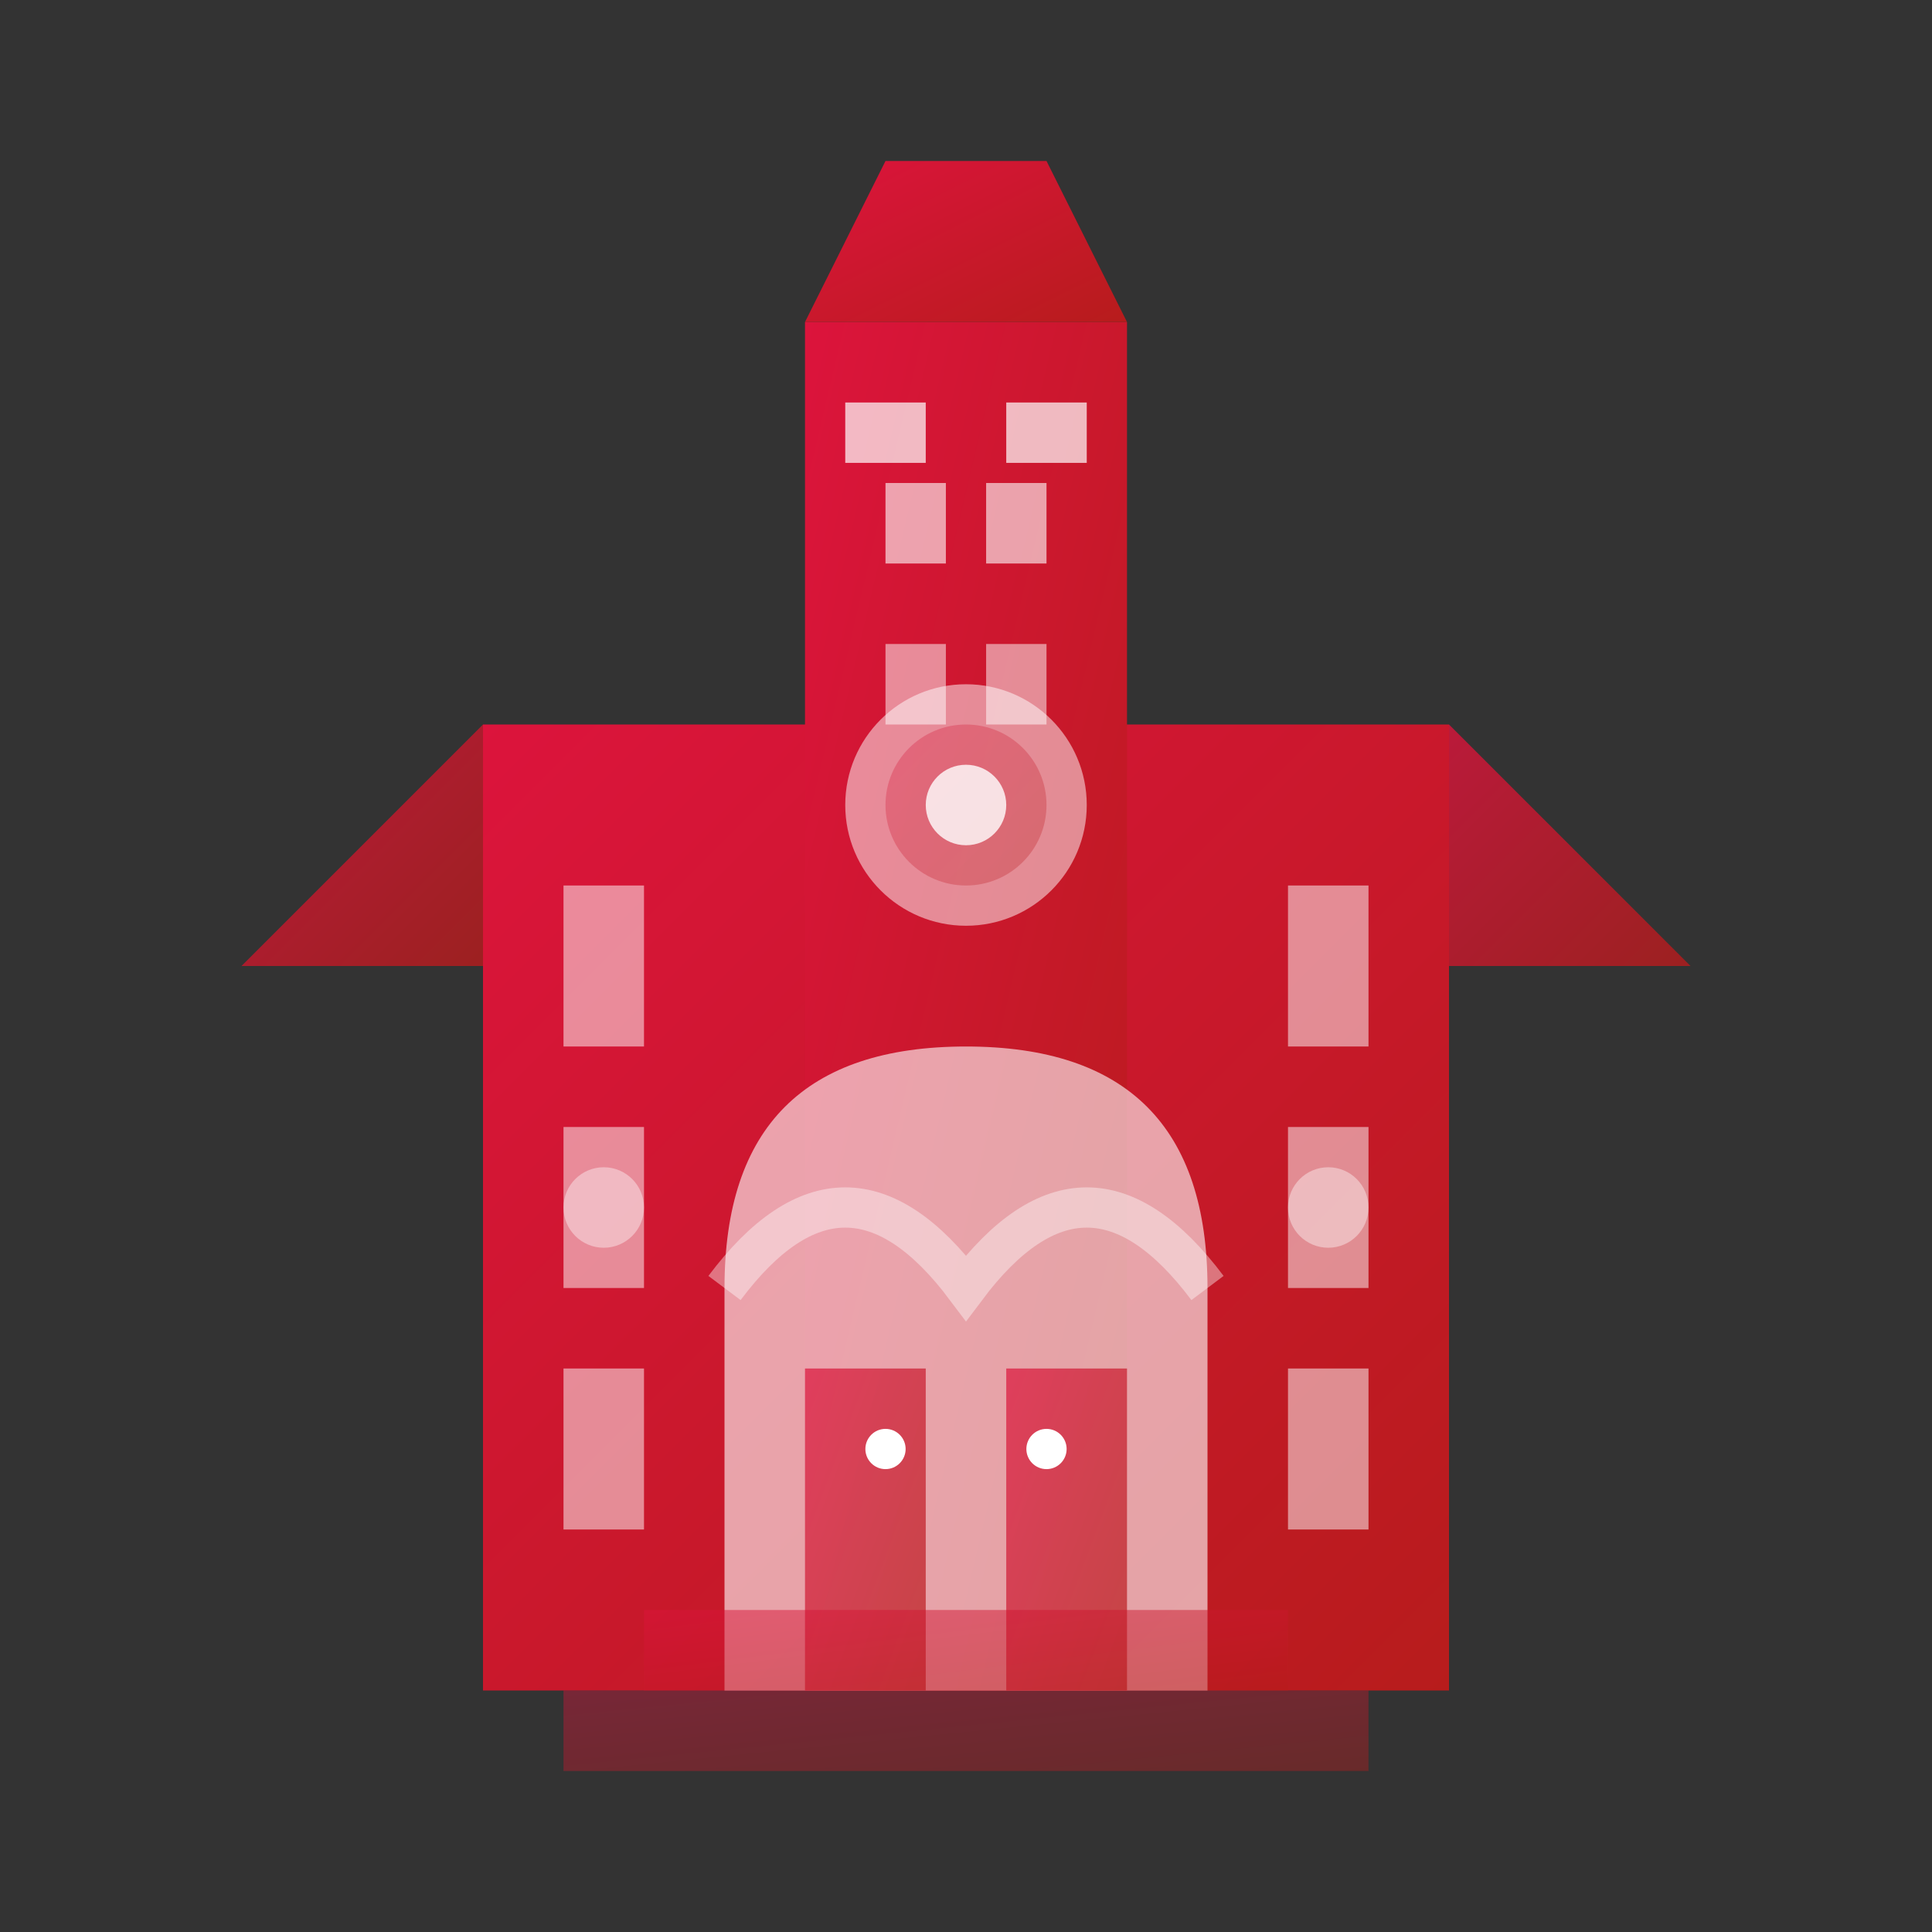
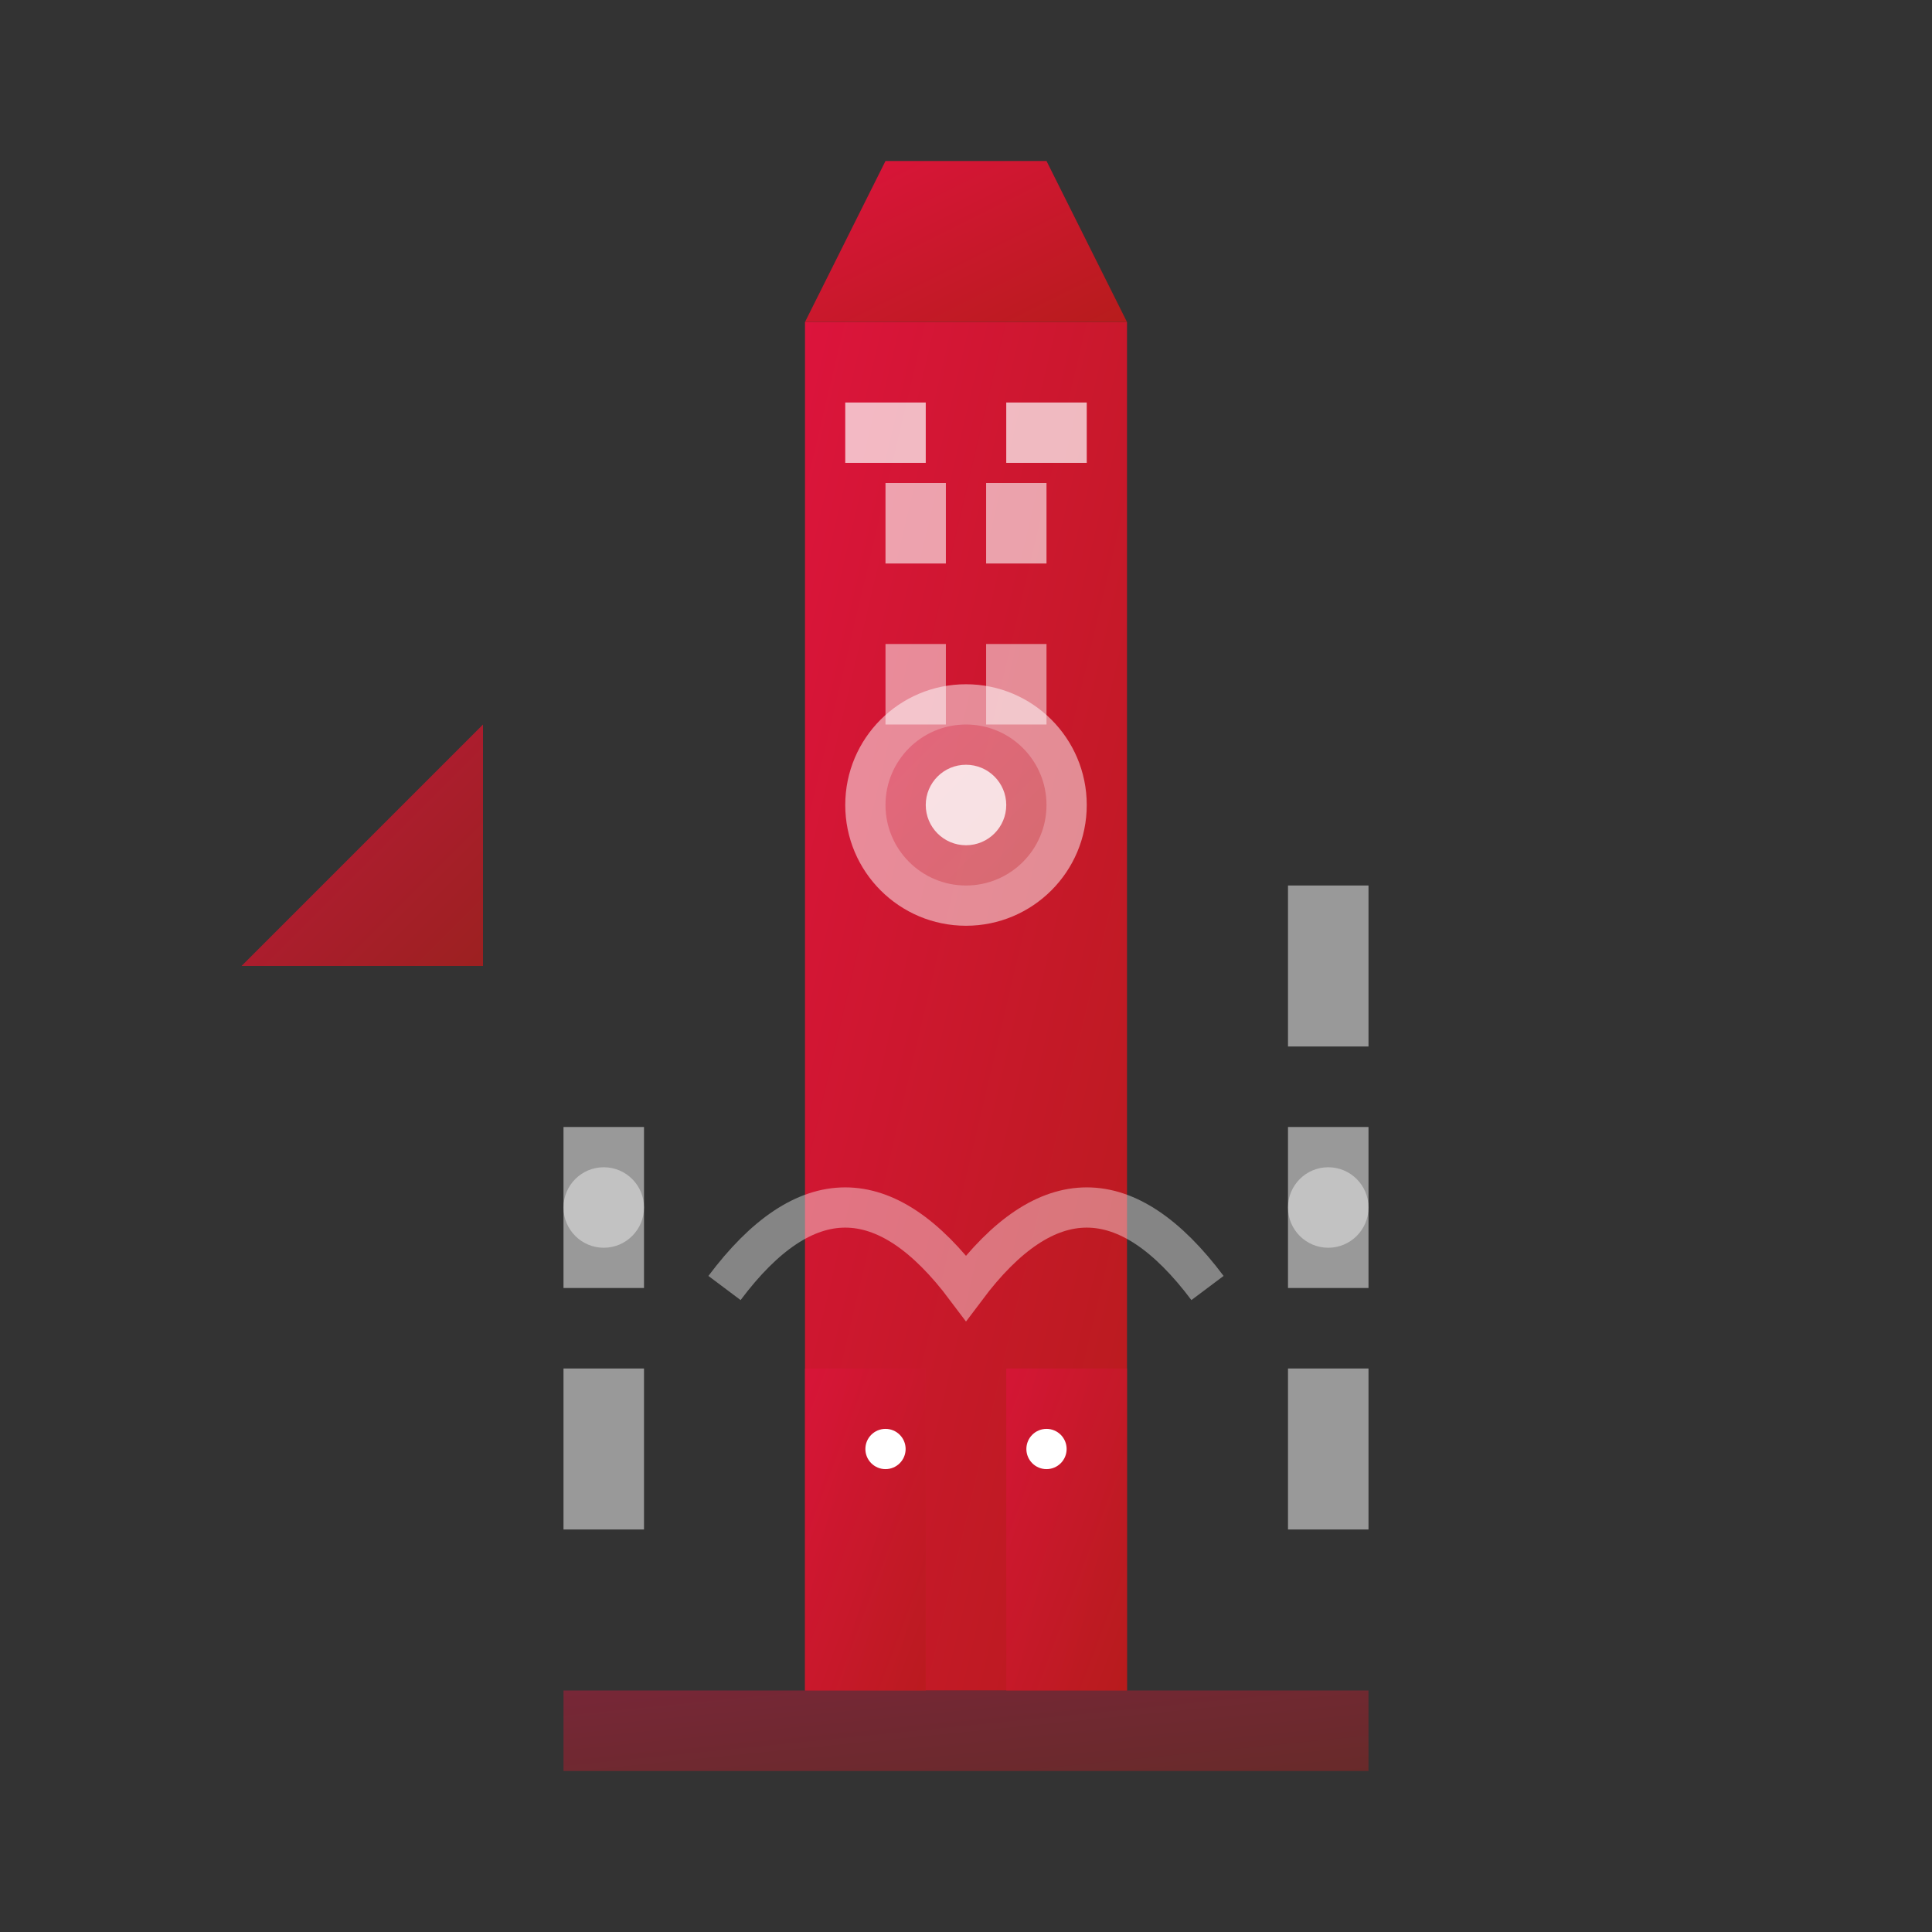
<svg xmlns="http://www.w3.org/2000/svg" width="48" height="48" viewBox="0 0 48 48">
  <rect x="0" y="0" width="48" height="48" fill="#333333" stroke="none" />
  <defs>
    <linearGradient id="churchGradient" x1="0%" y1="0%" x2="100%" y2="100%">
      <stop offset="0%" style="stop-color:#dc143c" />
      <stop offset="100%" style="stop-color:#b71c1c" />
    </linearGradient>
  </defs>
-   <rect x="12" y="18" width="24" height="24" fill="url(#churchGradient)" />
  <rect x="20" y="8" width="8" height="34" fill="url(#churchGradient)" />
  <polygon points="20,8 22,4 26,4 28,8" fill="url(#churchGradient)" />
  <line x1="24" y1="4" x2="24" y2="0" stroke="url(#churchGradient)" stroke-width="2" />
  <line x1="22" y1="2" x2="26" y2="2" stroke="url(#churchGradient)" stroke-width="2" />
-   <path d="M18 32 Q18 26 24 26 Q30 26 30 32 L30 42 L18 42 Z" fill="#ffffff" opacity="0.6" />
  <rect x="20" y="34" width="3" height="8" fill="url(#churchGradient)" opacity="0.7" />
  <rect x="25" y="34" width="3" height="8" fill="url(#churchGradient)" opacity="0.7" />
  <circle cx="22" cy="36" r="0.5" fill="#ffffff" />
  <circle cx="26" cy="36" r="0.5" fill="#ffffff" />
  <circle cx="24" cy="20" r="3" fill="#ffffff" opacity="0.5" />
  <circle cx="24" cy="20" r="2" fill="url(#churchGradient)" opacity="0.3" />
  <circle cx="24" cy="20" r="1" fill="#ffffff" opacity="0.8" />
-   <rect x="14" y="22" width="2" height="4" fill="#ffffff" opacity="0.5" />
  <rect x="14" y="28" width="2" height="4" fill="#ffffff" opacity="0.5" />
  <rect x="14" y="34" width="2" height="4" fill="#ffffff" opacity="0.5" />
  <rect x="32" y="22" width="2" height="4" fill="#ffffff" opacity="0.5" />
  <rect x="32" y="28" width="2" height="4" fill="#ffffff" opacity="0.5" />
  <rect x="32" y="34" width="2" height="4" fill="#ffffff" opacity="0.5" />
  <rect x="22" y="12" width="1.5" height="2" fill="#ffffff" opacity="0.6" />
  <rect x="24.5" y="12" width="1.5" height="2" fill="#ffffff" opacity="0.6" />
  <rect x="22" y="16" width="1.5" height="2" fill="#ffffff" opacity="0.5" />
  <rect x="24.5" y="16" width="1.5" height="2" fill="#ffffff" opacity="0.5" />
  <rect x="21" y="10" width="2" height="1.5" fill="#ffffff" opacity="0.7" />
  <rect x="25" y="10" width="2" height="1.5" fill="#ffffff" opacity="0.7" />
  <polygon points="12,18 6,24 12,24" fill="url(#churchGradient)" opacity="0.8" />
-   <polygon points="36,18 42,24 36,24" fill="url(#churchGradient)" opacity="0.8" />
-   <rect x="16" y="40" width="16" height="2" fill="url(#churchGradient)" opacity="0.5" />
  <rect x="14" y="42" width="20" height="2" fill="url(#churchGradient)" opacity="0.4" />
  <circle cx="15" cy="30" r="1" fill="#ffffff" opacity="0.4" />
  <circle cx="33" cy="30" r="1" fill="#ffffff" opacity="0.4" />
  <path d="M18 32 Q21 28 24 32 Q27 28 30 32" stroke="#ffffff" stroke-width="1" fill="none" opacity="0.4" />
</svg>